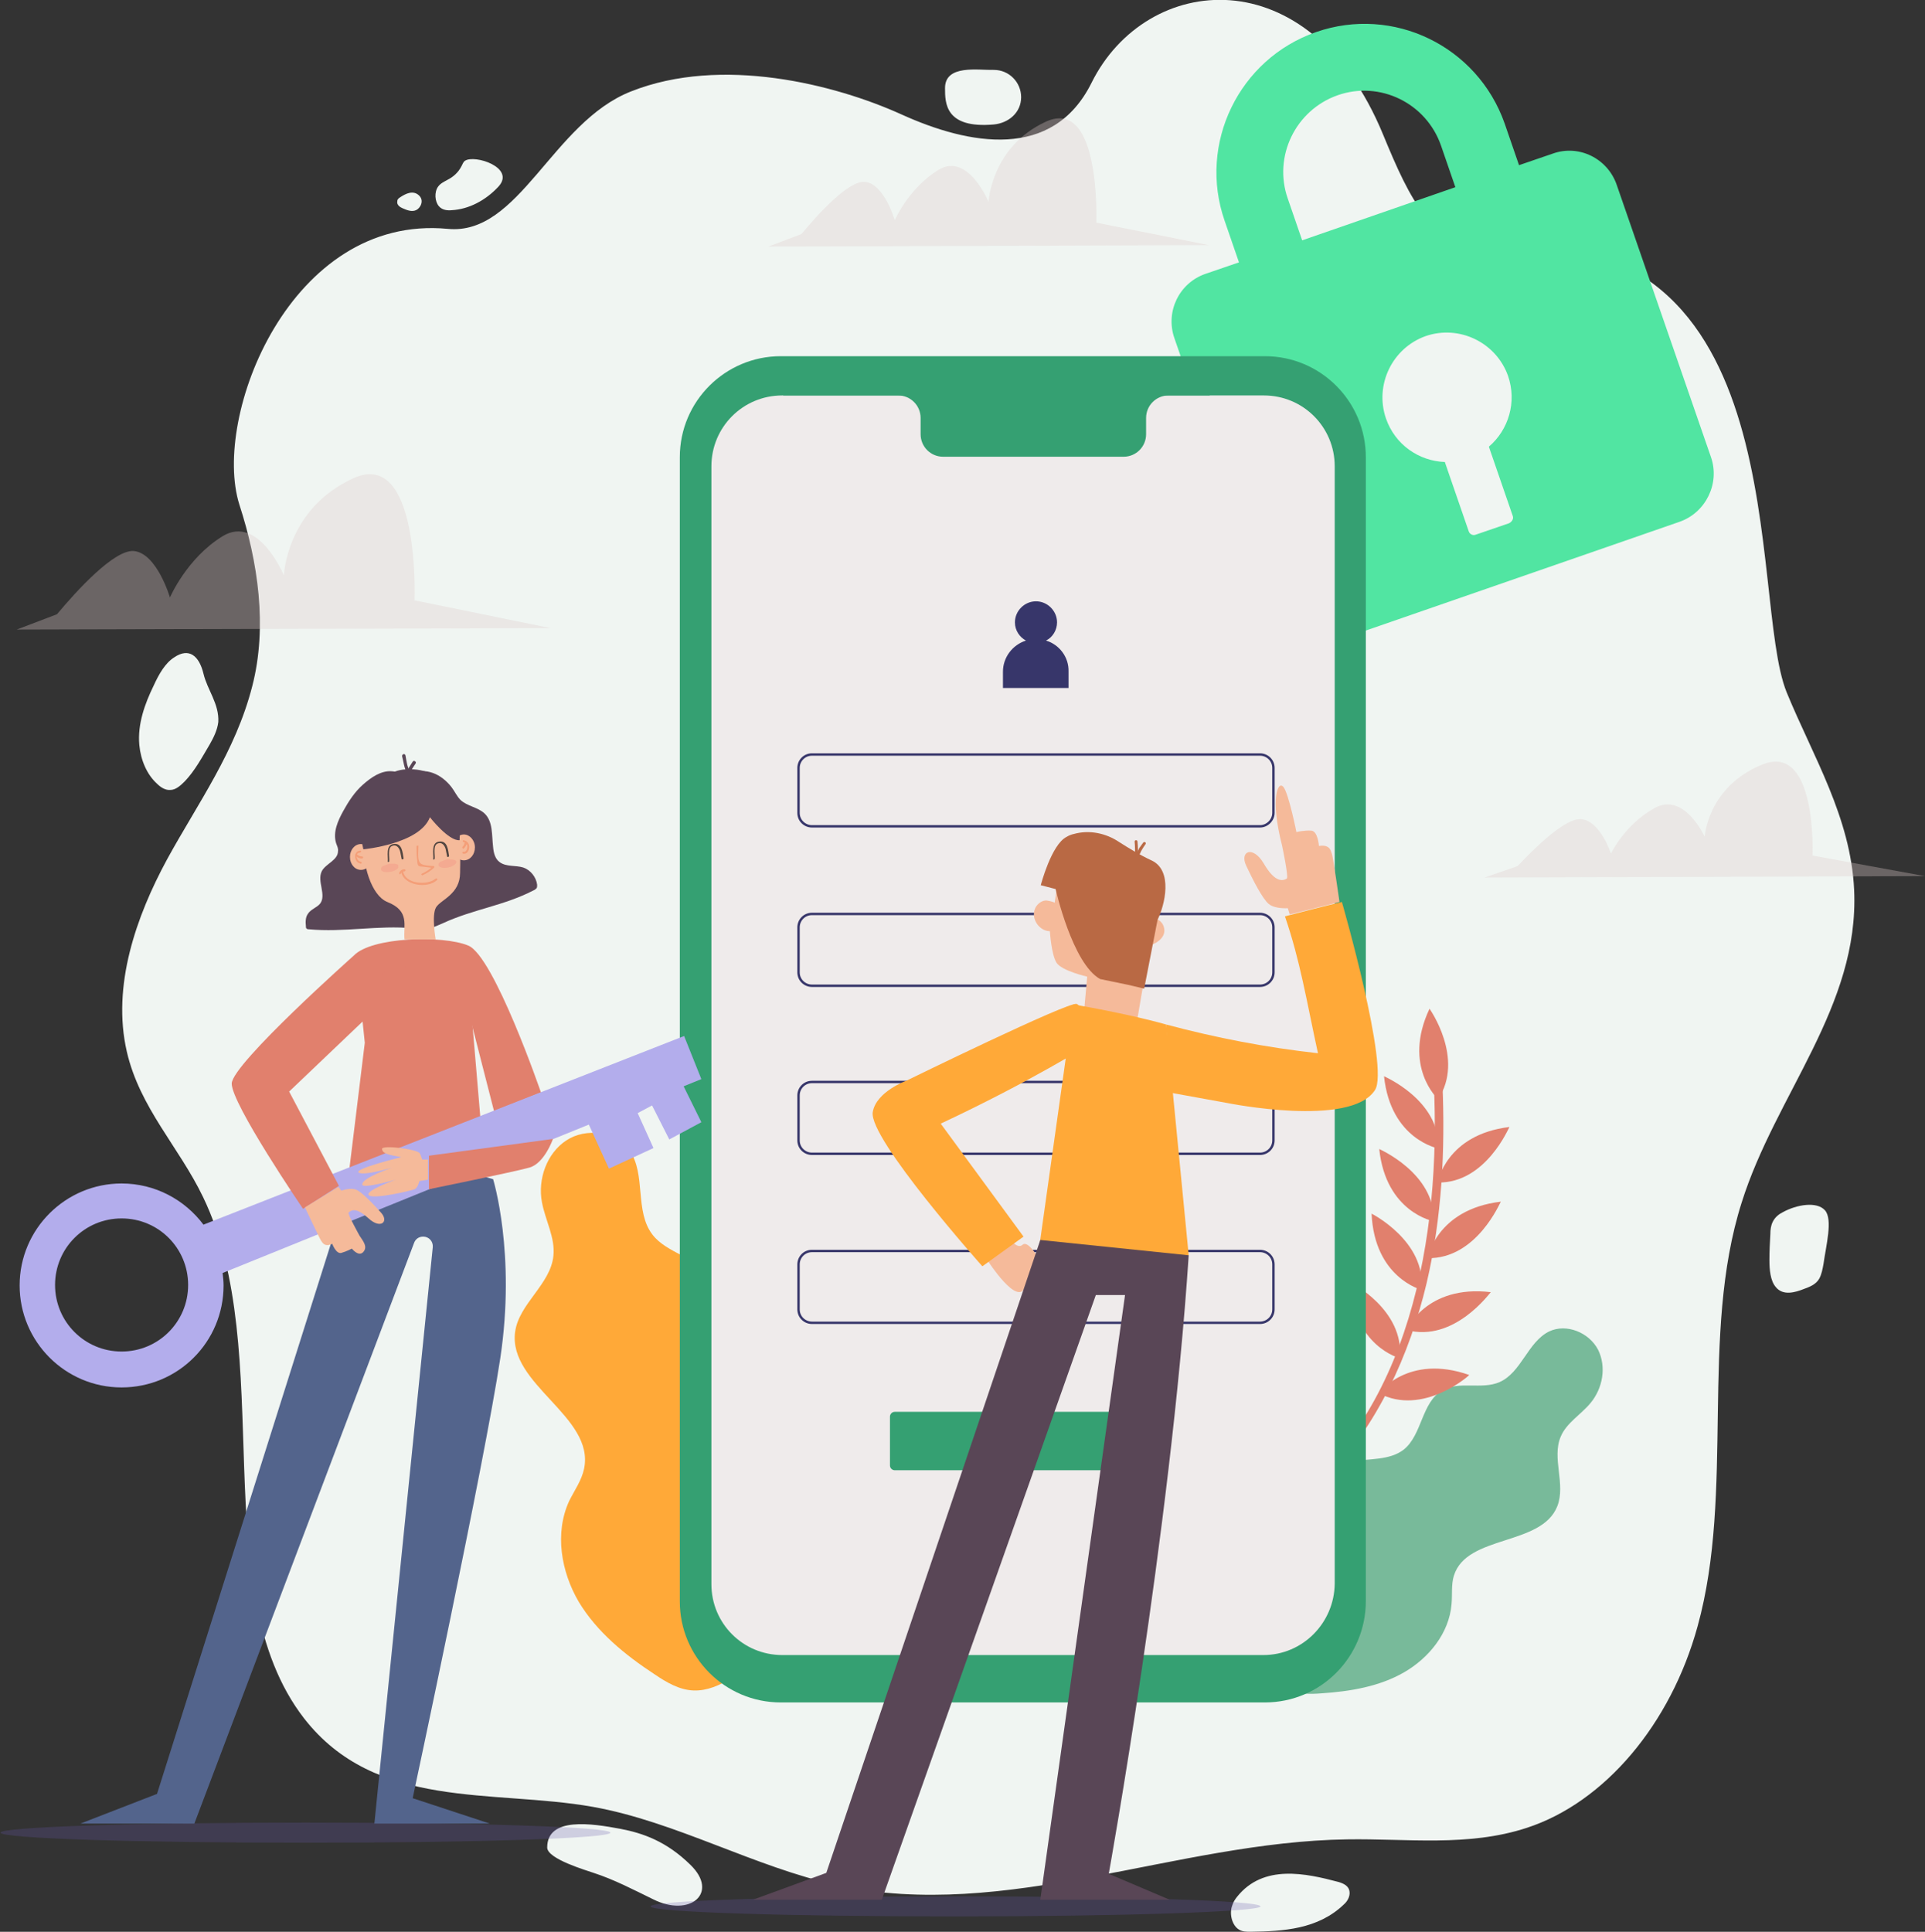
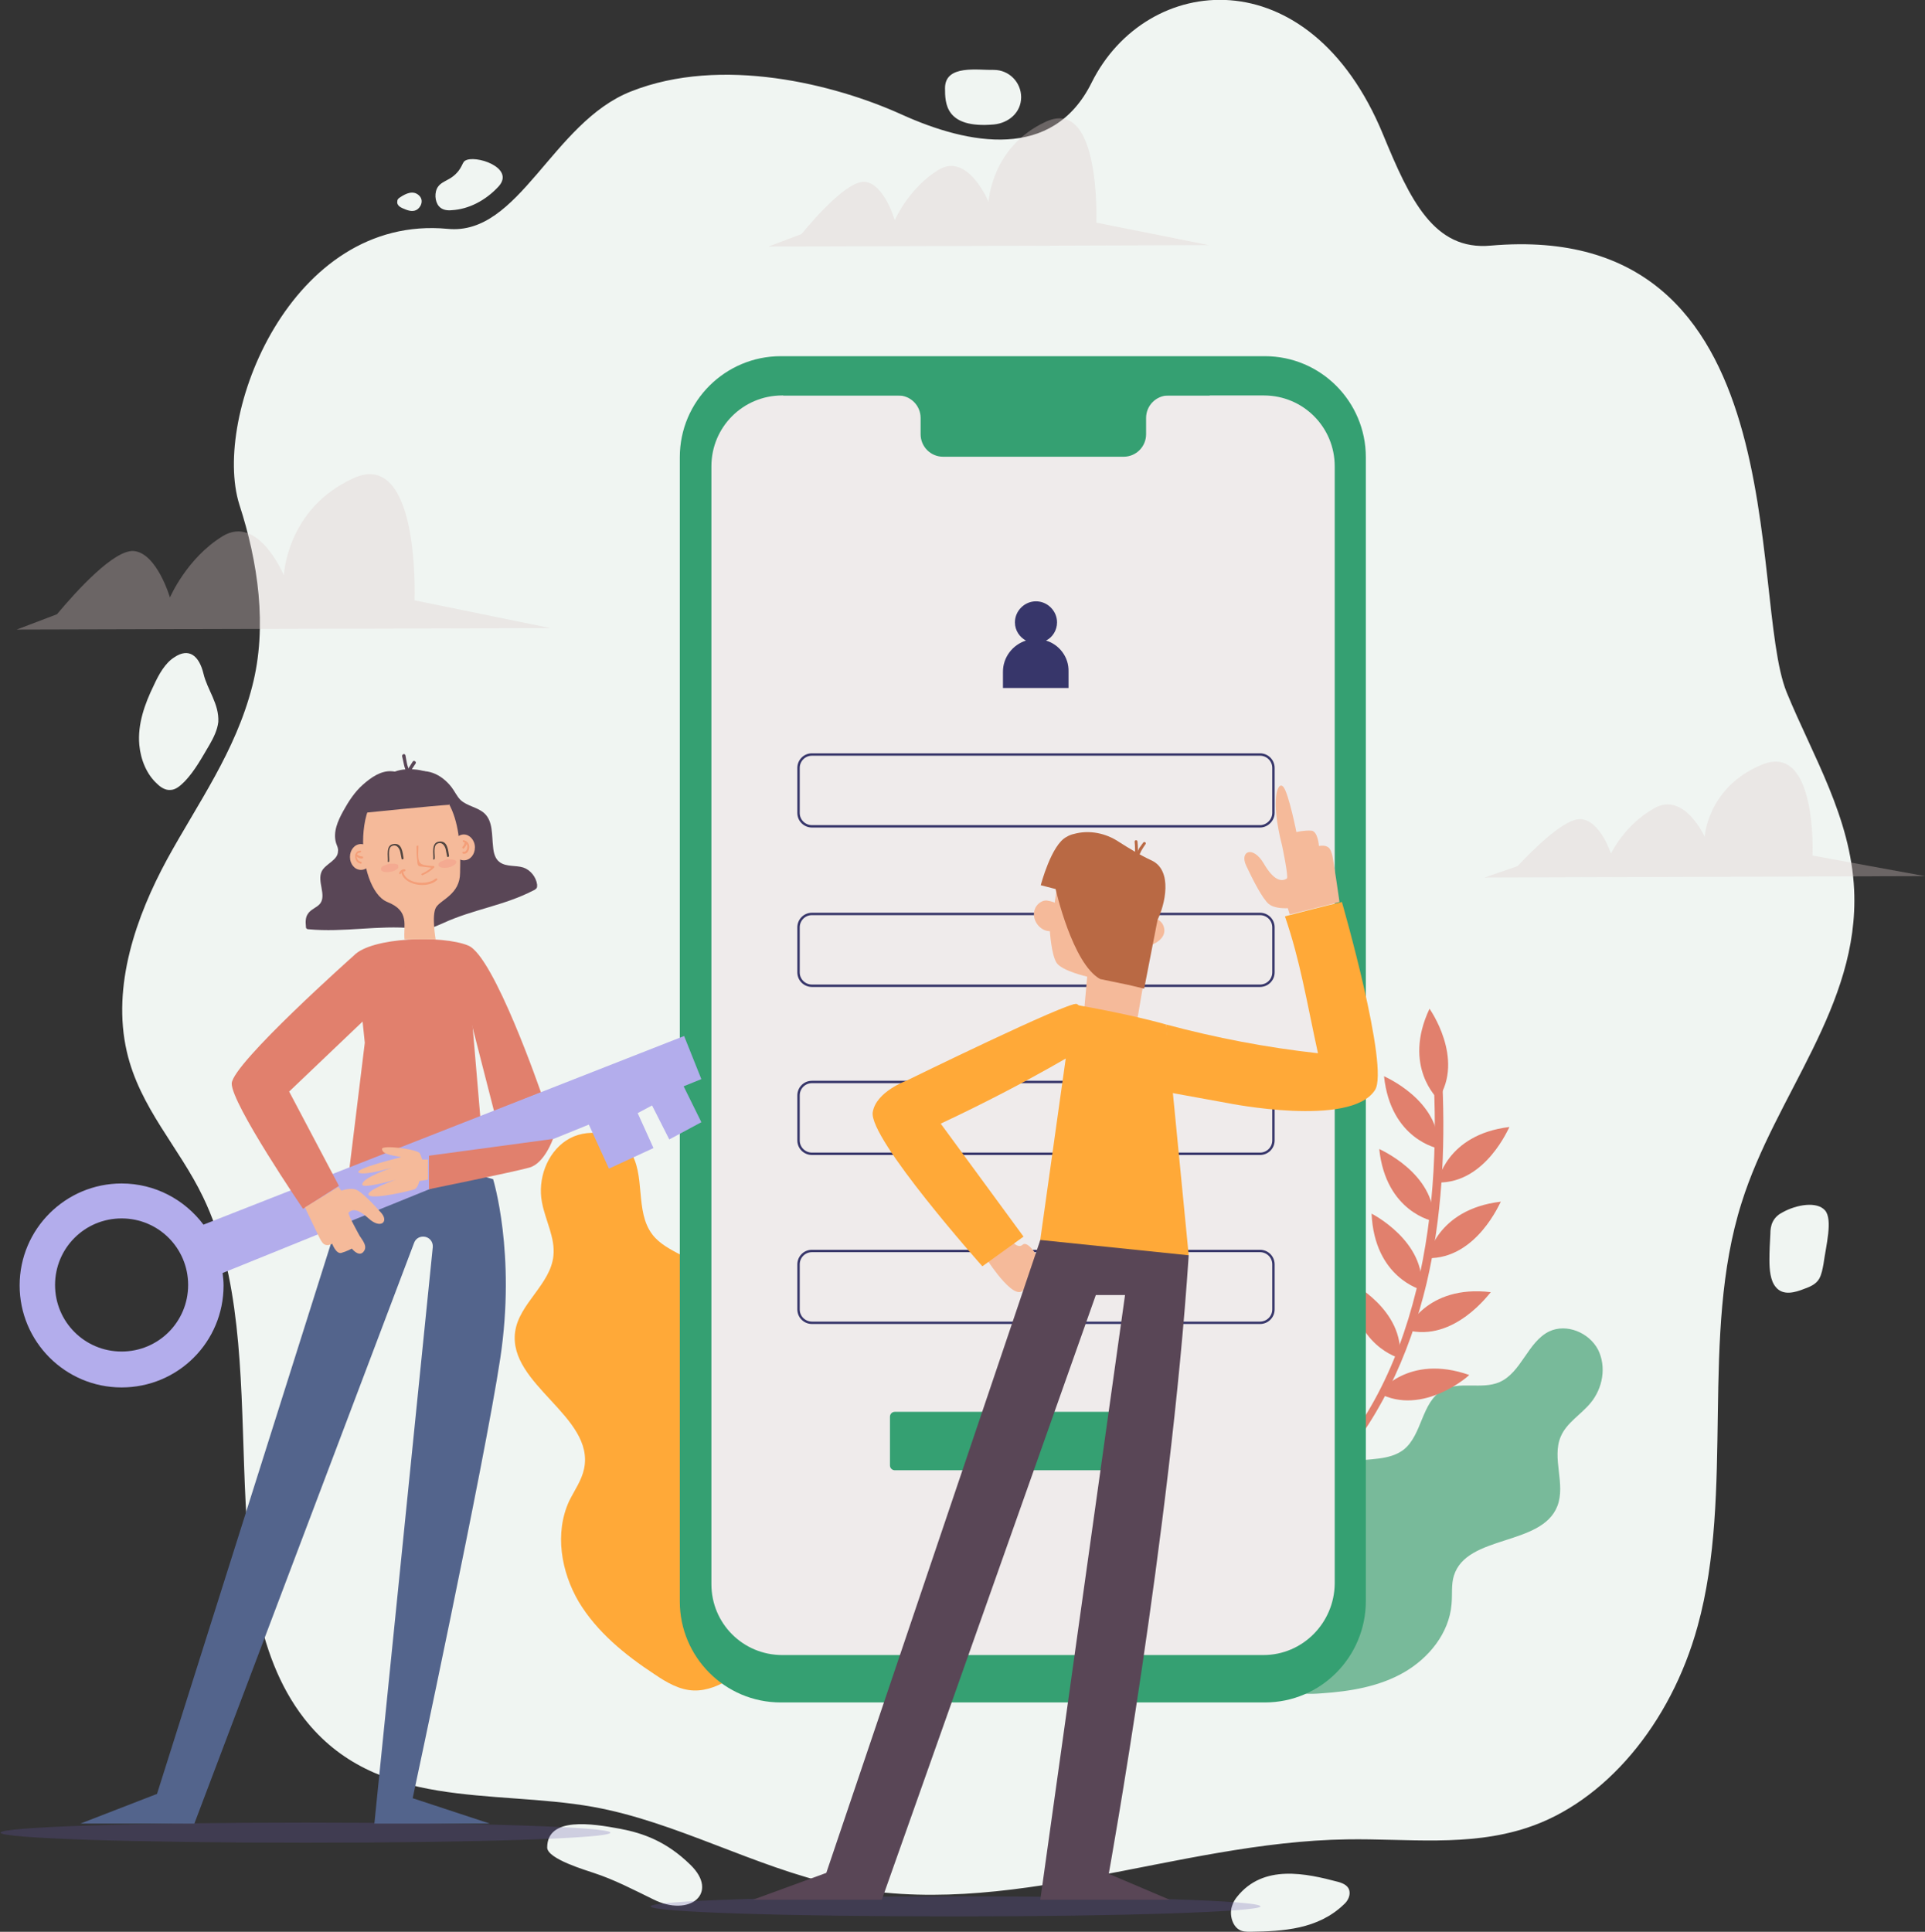
<svg xmlns="http://www.w3.org/2000/svg" xmlns:xlink="http://www.w3.org/1999/xlink" version="1.1" id="Layer_1" x="0px" y="0px" viewBox="0 0 402.1 403.5" style="enable-background:new 0 0 402.1 403.5;" xml:space="preserve">
  <rect x="0" y="0" width="402.1" height="403.5" fill="#333333" stroke="none" />
  <style type="text/css">
	.st0{clip-path:url(#SVGID_2_);fill:#F0F5F2;}
	.st1{opacity:0.33;clip-path:url(#SVGID_2_);}
	.st2{clip-path:url(#SVGID_4_);fill:#DDCACA;}
	.st3{clip-path:url(#SVGID_6_);fill:#DDCACA;}
	.st4{clip-path:url(#SVGID_8_);fill:#DDCACA;}
	.st5{clip-path:url(#SVGID_2_);fill:#51E5A2;}
	.st6{clip-path:url(#SVGID_2_);fill:#78BA9A;}
	.st7{clip-path:url(#SVGID_2_);fill:#FFA938;}
	.st8{clip-path:url(#SVGID_2_);fill:#E1806D;}
	.st9{clip-path:url(#SVGID_2_);fill:#35A072;}
	.st10{clip-path:url(#SVGID_2_);fill:#EFEBEB;}
	.st11{clip-path:url(#SVGID_2_);fill:#37366A;}
	.st12{clip-path:url(#SVGID_2_);fill:none;stroke:#37366A;stroke-width:0.5;stroke-miterlimit:10;}
	.st13{opacity:0.25;clip-path:url(#SVGID_2_);}
	.st14{clip-path:url(#SVGID_10_);fill:#6756AD;}
	.st15{clip-path:url(#SVGID_2_);fill:#F5BA9A;}
	.st16{clip-path:url(#SVGID_2_);fill:#594656;}
	.st17{clip-path:url(#SVGID_2_);fill:#B96944;}
	.st18{clip-path:url(#SVGID_12_);fill:#6756AD;}
	.st19{clip-path:url(#SVGID_2_);fill:#53648C;}
	.st20{clip-path:url(#SVGID_2_);fill:#5D95BA;}
	.st21{clip-path:url(#SVGID_2_);fill:#8FCAEC;}
	.st22{clip-path:url(#SVGID_2_);fill:#B3ADEC;}
	.st23{clip-path:url(#SVGID_2_);fill:#F49E78;}
	.st24{clip-path:url(#SVGID_2_);fill:#514540;}
	.st25{opacity:0.28;clip-path:url(#SVGID_2_);}
	.st26{clip-path:url(#SVGID_14_);fill:#F28279;}
	.st27{clip-path:url(#SVGID_16_);fill:#F28279;}
	.st28{fill:none;}
</style>
  <g>
    <defs>
      <rect id="SVGID_1_" width="402.1" height="403.5" />
    </defs>
    <clipPath id="SVGID_2_">
      <use xlink:href="#SVGID_1_" style="overflow:visible;" />
    </clipPath>
    <path class="st0" d="M373.2,144.6c5.5,13.4,13.4,26.1,14.1,41.3c1.1,24.3-16.4,42.7-23.5,65.3c-8.8,27.7-1.4,60.3-9.2,88.5   c-5.6,20.4-19.4,36.8-35.7,42.1c-12.2,4-25,2.2-37.5,2.4c-35.7,0.5-71.2,17.2-106.4,9.6c-17.4-3.8-33.8-13.3-51.2-16.4   c-20.9-3.7-45.3,0.8-60.3-18.5c-20.9-27-5.4-76.5-21.1-108.9c-5-10.4-13.2-18.6-15.9-30.3c-3.2-13.8,2-28.4,8.4-40.2   c6.4-11.7,14.3-22.5,17.8-36.2c3.2-12.4,1.2-25.9-2.7-37.9C44.2,87,60.7,44.7,93.5,47.8c15,1.5,21.8-22.2,38.3-28.7   c18.9-7.5,42.6-1.5,56.5,4.8c14.1,6.4,31.6,9.7,39.7-6.6c11.4-23,45.5-26.6,60.9,10.8c5.6,13.6,10.6,24.3,22.5,23.2   C375.9,45.7,365.1,124.6,373.2,144.6 M197.4,18.4c0,3.1,0,8.5,10.2,7.6c3.1-0.3,5.7-2.5,5.7-5.7c0-3.1-2.5-5.7-5.7-5.7   C204.4,14.7,197.4,13.4,197.4,18.4 M97.1,33.6c-0.3,0.2-0.5,0.7-0.7,1.1c-0.7,1.4-1.8,2.3-3,2.9c-0.7,0.4-1.4,0.7-1.9,1.4   c-0.8,1.1-0.7,3.1,0.2,4.1c0.7,0.8,1.8,0.9,2.7,0.8c3.5-0.2,7-2,9.7-4.9C107.8,35,99.1,32.2,97.1,33.6 M87.5,40.8   c-1.2-1.1-2.7-0.4-3.9,0.4C83.3,41.4,83,41.6,83,42c-0.2,0.8,0.6,1.3,1.1,1.5c0.9,0.4,1.9,0.8,2.8,0.4   C87.8,43.5,88.7,41.9,87.5,40.8 M42.5,140.7c-0.9-3.7-3-5.5-6.1-3.4c-1.9,1.2-3.2,3.5-4.3,5.9c-1.8,3.7-3.4,8-3,12.4   c0.3,3.2,1.6,6.2,3.7,8.1c0.8,0.8,1.8,1.4,2.8,1.3c1.1,0,2.1-0.9,3-1.8c2.1-2.2,3.6-5,5.2-7.7c0.8-1.4,1.6-3,1.8-4.7   C45.8,147,43.3,144.1,42.5,140.7 M372.4,253.2c-0.8,0.4-1.6,1-2.1,2c-0.4,0.8-0.5,1.7-0.5,2.5c-0.1,1.8-0.2,3.7-0.2,5.5   c0,2,0.2,4.3,1.3,5.6c1.5,1.9,4,1.2,6,0.4c1.1-0.4,2.4-0.9,3.1-2.1c0.5-0.9,0.7-2,0.9-3.1c0.5-3.7,2-9.3,0.3-11.2   C379.5,250.9,375.3,251.6,372.4,253.2 M258.4,396.2c-0.4,0.5-0.8,1.1-1,1.8c-0.7,1.8,0,4.3,1.5,5.1c0.7,0.4,1.5,0.4,2.3,0.4   c6.8-0.1,14.1-0.5,19.5-5.7c0.7-0.6,1.3-1.6,1.2-2.6c-0.1-1.3-1.3-1.8-2.3-2.1C272.8,391.3,263.9,389.3,258.4,396.2 M129.6,382   c-5.9-1.1-15.3-2.6-15.3,3.9c0,2.4,8.3,4.8,9.7,5.3c4.3,1.4,8.3,3.5,12.4,5.5c7.7,3.9,13.9-1.3,7.8-7.2   C139.2,384.6,134.3,382.9,129.6,382" />
    <g class="st1">
      <g>
        <defs>
          <rect id="SVGID_3_" x="3.5" y="99" width="111.5" height="32.5" />
        </defs>
        <clipPath id="SVGID_4_">
          <use xlink:href="#SVGID_3_" style="overflow:visible;" />
        </clipPath>
        <path class="st2" d="M3.5,131.5l111.5-0.3l-28.4-5.8c0,0,1.2-31.9-12.8-25.5s-14.5,20.3-14.5,20.3S54,107.4,46.5,112     s-11,12.8-11,12.8s-2.7-9.2-7.5-9.7c-4.1-0.4-12,8.3-16.1,13.2L3.5,131.5z" />
      </g>
    </g>
    <g class="st1">
      <g>
        <defs>
          <rect id="SVGID_5_" x="310.1" y="159.2" width="92" height="24.2" />
        </defs>
        <clipPath id="SVGID_6_">
          <use xlink:href="#SVGID_5_" style="overflow:visible;" />
        </clipPath>
        <path class="st3" d="M310.1,183.3l92-0.3l-23.5-4.3c0,0,1-23.7-10.5-19c-11.5,4.7-12,15.1-12,15.1s-4.3-9.5-10.5-6     c-6.2,3.4-9.1,9.5-9.1,9.5s-2.2-6.8-6.2-7.2c-3.4-0.3-9.9,6.2-13.3,9.8L310.1,183.3z" />
      </g>
    </g>
    <g class="st1">
      <g>
        <defs>
          <rect id="SVGID_7_" x="160.5" y="24.7" width="92" height="26.8" />
        </defs>
        <clipPath id="SVGID_8_">
          <use xlink:href="#SVGID_7_" style="overflow:visible;" />
        </clipPath>
        <path class="st4" d="M160.5,51.5l92-0.3L229,46.5c0,0,1-26.3-10.5-21.1c-11.5,5.3-12,16.8-12,16.8s-4.3-10.5-10.5-6.7     c-6.2,3.8-9.1,10.5-9.1,10.5s-2.2-7.6-6.2-8c-3.4-0.4-9.9,6.8-13.3,10.9L160.5,51.5z" />
      </g>
    </g>
-     <path class="st5" d="M324.3,32.1l-7,2.4l-3-8.7C308.6,9.6,291,1.1,274.9,6.7c-16.1,5.6-24.7,23.3-19.1,39.4l3,8.7l-7,2.4   c-5.5,1.9-8.4,7.9-6.5,13.4l19.7,56.9c1.9,5.5,8,8.5,13.4,6.6l72.4-25.1c5.5-1.9,8.5-8,6.6-13.5l-19.7-56.9   C335.8,33.1,329.8,30.1,324.3,32.1 M269,41.5c-3.1-8.8,1.6-18.5,10.4-21.6c8.8-3.1,18.5,1.6,21.6,10.5l3,8.7l-32,11.1L269,41.5z    M311,93.3l5,14.5c0.2,0.6-0.2,1.2-0.8,1.5l-7,2.4c-0.5,0.2-1.2-0.1-1.4-0.7l-5-14.5c-5.4-0.2-10.4-3.6-12.3-9.1   c-2.4-7,1.3-14.7,8.3-17.2c7-2.4,14.7,1.3,17.2,8.3C316.9,84,315.1,89.8,311,93.3" />
    <path class="st6" d="M276.3,312.9c-1.7-3.4,2.3-6.9,6-7.6c3.7-0.7,7.9-0.2,10.9-2.5c3.9-3.1,3.7-9.9,8.1-12.4   c3.5-2,8.2-0.1,11.9-1.7c4.6-2,5.9-8.4,10.4-10.6c3.6-1.7,8.3,0.2,10.2,3.8c1.8,3.6,1,8.1-1.6,11.2c-2,2.4-5,4.1-6.2,7   c-1.9,4.5,1.1,9.9-0.7,14.5c-3.3,8.4-18.9,5.9-21.6,14.5c-0.6,1.9-0.3,4-0.5,6c-0.5,6-4.7,11.2-9.9,14.2c-5.2,3-11.3,4-17.3,4.4   c-2.4,0.2-5,0.2-7.2-0.9c-2-1.1-3.5-3-4.6-5C257.2,334.8,254.2,317.8,276.3,312.9" />
    <path class="st7" d="M161.2,306c3.9-2.6,1.7-8.8-1.9-11.8c-3.6-2.9-8.4-4.9-10.1-9.2c-2.3-5.7,2-12.9-1.2-18.2   c-2.5-4.3-8.7-5-11.7-8.9c-3.8-4.9-1.3-12.6-4.8-17.6c-2.8-4-9.1-4.8-13.2-2.1c-4.1,2.7-6,8.1-5.1,12.9c0.7,3.8,2.8,7.4,2.4,11.2   c-0.6,6-7.2,10-8,15.9c-1.5,11,16.7,17.7,14.4,28.6c-0.5,2.4-2,4.5-3.1,6.7c-3.1,6.7-1.7,14.8,2,21.1c3.8,6.3,9.7,11.1,15.8,15.1   c2.5,1.7,5.2,3.3,8.2,3.4c2.8,0.1,5.5-1.1,7.9-2.6C168.5,340.9,181.9,324.6,161.2,306" />
    <path class="st8" d="M262.5,319.8c5.4-2.3,10.3-6.6,14.3-10.8c10.9-11.2,17.6-25.9,21.2-41c3.2-13.7,3.9-27.8,3.3-41.7   c-0.1-1.2-1.9-1.2-1.8,0c1.5,31.4-4.7,69.9-32.8,89c-1.6,1.1-3.2,2.1-5,2.9C260.5,318.7,261.4,320.3,262.5,319.8" />
    <path class="st8" d="M298.2,262.8c0,0,1.8-10.2,15.3-11.8C313.4,251,308.5,263,298.2,262.8" />
    <path class="st8" d="M293.8,277.8c0,0,4.1-9.5,17.6-7.9C311.3,269.9,303.8,280.5,293.8,277.8" />
    <path class="st8" d="M288,291c0,0,6.1-8.3,18.9-3.8C306.9,287.3,297.2,295.9,288,291" />
    <path class="st8" d="M300.3,247c0,0,1.7-10,15-11.6C315.2,235.4,310.4,247.2,300.3,247" />
    <path class="st8" d="M300.4,229.6c0,0-7.5-6.8-1.8-18.9C298.6,210.7,306,221.1,300.4,229.6" />
    <path class="st8" d="M300.5,239.9c0,0-10-1.8-11.4-15.1C289,224.8,300.8,229.7,300.5,239.9" />
    <path class="st8" d="M299.5,255.1c0,0-10-1.8-11.4-15.1C288,240,299.8,245,299.5,255.1" />
    <path class="st8" d="M296.9,269.4c0,0-9.8-2.5-10.4-15.9C286.5,253.5,298,259.3,296.9,269.4" />
    <path class="st8" d="M292.4,283.7c0,0-9.8-2.5-10.4-15.9C282,267.8,293.4,273.5,292.4,283.7" />
    <path class="st9" d="M264.2,355.6H163.1c-11.7,0-21.1-9.5-21.1-21.1V95.5c0-11.7,9.5-21.1,21.1-21.1h101.1   c11.7,0,21.1,9.5,21.1,21.1v238.9C285.3,346.1,275.9,355.6,264.2,355.6" />
    <path class="st10" d="M263.9,345.7H163.4c-8.2,0-14.8-6.6-14.8-14.8V97.4c0-8.2,6.6-14.8,14.8-14.8h100.6c8.2,0,14.8,6.6,14.8,14.8   v233.4C278.7,339,272.1,345.7,263.9,345.7" />
    <path class="st9" d="M252.6,82.6h-8.5c-2.6,0-4.7,2.1-4.7,4.7v3.4c0,2.6-2.1,4.7-4.7,4.7H197c-2.6,0-4.7-2.1-4.7-4.7v-3.4   c0-2.6-2.1-4.7-4.7-4.7h-24v-2.4h89.1V82.6z" />
    <path class="st11" d="M218.5,133.8c1.4-0.7,2.3-2.2,2.3-3.8c0-2.4-2-4.4-4.4-4.4c-2.4,0-4.4,2-4.4,4.4c0,1.7,1,3.1,2.3,3.8   c-2.8,0.9-4.8,3.5-4.8,6.5v3.4h13.7v-3.4C223.3,137.2,221.2,134.6,218.5,133.8" />
    <path class="st9" d="M239.1,307.1h-52.2c-0.5,0-1-0.4-1-1v-10.2c0-0.5,0.4-1,1-1h52.2c0.5,0,1,0.4,1,1v10.2   C240,306.6,239.6,307.1,239.1,307.1" />
    <path class="st12" d="M263.2,172.6h-93.6c-1.5,0-2.8-1.2-2.8-2.8v-9.4c0-1.5,1.2-2.8,2.8-2.8h93.6c1.5,0,2.8,1.2,2.8,2.8v9.4   C266,171.3,264.7,172.6,263.2,172.6z" />
    <path class="st12" d="M263.2,205.9h-93.6c-1.5,0-2.8-1.2-2.8-2.8v-9.4c0-1.5,1.2-2.8,2.8-2.8h93.6c1.5,0,2.8,1.2,2.8,2.8v9.4   C266,204.7,264.7,205.9,263.2,205.9z" />
    <path class="st12" d="M263.2,241h-93.6c-1.5,0-2.8-1.2-2.8-2.8v-9.4c0-1.5,1.2-2.8,2.8-2.8h93.6c1.5,0,2.8,1.2,2.8,2.8v9.4   C266,239.8,264.7,241,263.2,241z" />
    <path class="st12" d="M263.2,276.3h-93.6c-1.5,0-2.8-1.2-2.8-2.8v-9.4c0-1.5,1.2-2.8,2.8-2.8h93.6c1.5,0,2.8,1.2,2.8,2.8v9.4   C266,275.1,264.7,276.3,263.2,276.3z" />
    <g class="st13">
      <g>
        <defs>
          <rect id="SVGID_9_" x="135.8" y="396.1" width="127.5" height="4.2" />
        </defs>
        <clipPath id="SVGID_10_">
          <use xlink:href="#SVGID_9_" style="overflow:visible;" />
        </clipPath>
        <path class="st14" d="M263.3,398.2c0-1.2-28.5-2.1-63.7-2.1c-35.2,0-63.7,0.9-63.7,2.1c0,1.2,28.5,2.1,63.7,2.1     C234.7,400.3,263.3,399.3,263.3,398.2" />
      </g>
    </g>
    <path class="st15" d="M206.3,263.3c0,0,6.3,9.8,7.8,5.5c1.4-4.2,2.3-6.8,2.3-6.8s-1.8-2.9-2.8-2c-1,0.9-2.3-0.8-2.3-0.8   L206.3,263.3z" />
    <path class="st15" d="M237.6,212.7l2.6-15.2c1.7-0.6,3.5-1.9,2.9-3.9c-0.3-1-1.1-1.6-2.1-1.9c-0.4-0.1-2.2-0.7-2.3,0   c0,0,1-5.5,1-5.5l-17.8-8.6c0,0-1.6,10.9-1.6,11c0-0.2-1.7-0.6-2-0.5c-0.9,0.1-1.8,0.9-2.1,1.7c-0.9,2.1,0.9,4.7,3.1,4.7   c0,0,0.3,4.9,1.4,6.6c1.1,1.7,6.4,2.9,6.4,2.9l-0.6,6.6L237.6,212.7z" />
    <path class="st7" d="M243.6,214c-8.1-2.3-19.4-4.2-19.4-4.2l-7.5,53.4l31.6-1L243.6,214z" />
    <path class="st7" d="M243.6,214c10.5,2.8,20.9,4.8,31.7,6c-2.4-11-3.7-19.3-6.9-28.6c3-0.8,8.9-2.3,11.9-3c0,0,10,34.7,6.9,39.3   c-5.1,7.9-30.8,2.7-30.8,2.7l-12.1-2.2L243.6,214z" />
    <path class="st7" d="M189.4,225.7c0,0,33.9-16.6,35.5-16c1.6,0.6,2.9,8.3,2.9,8.3s-12.3,7.8-31.3,16.7l17.3,23.6l-8.6,6.2   c0,0-23.8-26.7-22.9-32.2C183,228,189.4,225.7,189.4,225.7" />
    <path class="st15" d="M279.8,188.4c0,0-1.4-9.8-1.6-10.1c-0.2-0.3-0.2-2-2.7-1.6c0,0-0.2-3.1-1.6-3.2c-1.5-0.1-3.1,0.3-3.1,0.3   s-1.6-8-2.7-9.4c-1.2-1.5-2.8,2.5-0.3,12.2c0,0,1.4,6.6,1,6.9c-1.1,0.7-2.7,0.5-4.8-3.1c-2.3-3.9-5.1-2.6-3.7,0.4   c1.4,3,3.4,6.9,4.7,8c1.3,1.1,4,0.9,4,0.9l0.4,1.3L279.8,188.4z" />
    <path class="st16" d="M248.3,262.2c-3.8,57.8-16.7,129.2-16.7,129.2l12.7,5.4h-27L235,270.5h-6.1l-44.7,126.3h-26.9l15.3-5.6   l44.7-132.2L248.3,262.2z" />
    <path class="st17" d="M241.8,192.1c1.5-3,3.3-10.3-1.3-12.4c-2.4-1.1-4.8-2.6-6.7-3.8c-2.8-1.9-6.3-2.6-9.5-1.7   c-0.5,0.1-1,0.3-1.5,0.6c-3.2,1.6-5.4,10.1-5.4,10.1l3.1,0.8c0,0,3.5,15.6,9.3,18.8l5.8,1.2l3.4,0.8L241.8,192.1z" />
    <path class="st17" d="M237.7,178.6c0-0.9,0-1.9-0.1-2.8c0-0.4-0.6-0.4-0.6,0c0.1,0.9,0.1,1.9,0.1,2.8   C237.1,179,237.7,179,237.7,178.6" />
    <path class="st17" d="M237.7,178.8c0.4-0.3,0.5-0.7,0.7-1.1c0.3-0.5,0.6-1,0.9-1.4c0.2-0.3-0.3-0.6-0.5-0.3   c-0.3,0.4-0.5,0.7-0.8,1.1c-0.2,0.3-0.4,1-0.7,1.2C237,178.4,237.3,179,237.7,178.8" />
    <g class="st13">
      <g>
        <defs>
          <rect id="SVGID_11_" y="380.7" width="127.5" height="4.2" />
        </defs>
        <clipPath id="SVGID_12_">
          <use xlink:href="#SVGID_11_" style="overflow:visible;" />
        </clipPath>
        <path class="st18" d="M127.5,382.8c0-1.2-28.5-2.1-63.7-2.1c-35.2,0-63.7,0.9-63.7,2.1c0,1.2,28.5,2.1,63.7,2.1     C98.9,384.9,127.5,384,127.5,382.8" />
      </g>
    </g>
    <path class="st16" d="M85.7,161.6c-1.2-0.3-2.3-0.3-3.8-0.5c-2.3-0.2-4.4,1.3-6.1,2.8c-1.7,1.5-3,3.5-4.1,5.5   c-1.1,2-2.2,4.4-1.5,6.7c0.2,0.6,0.5,1.1,0.4,1.7c0,1.9-2.6,2.6-3.4,4.2c-1,2.1,1,4.9-0.3,6.7c-0.7,0.9-2,1.2-2.6,2.2   c-0.5,0.7-0.5,1.7-0.4,2.6c0,0.2,0,0.4,0.2,0.5c0.1,0.1,0.3,0.1,0.4,0.1c7.3,0.7,14.5-0.9,21.8-0.2c0.9,0.1,1.8,0.2,2.7,0.1   c1.3-0.1,2.4-0.7,3.6-1.2c6.3-2.9,12.6-3.6,18.8-6.8c0.3-0.1,0.5-0.3,0.7-0.5c0.1-0.2,0.1-0.4,0.1-0.7c-0.2-1.6-1.4-3.1-2.9-3.6   c-1.6-0.5-3.5-0.1-4.9-1.1c-1-0.7-1.3-2-1.4-3.2c-0.3-2.5,0-5.3-1.8-7c-1.4-1.3-3.6-1.5-5-2.8c-0.8-0.8-1.2-1.8-1.9-2.7   C92.2,161.7,89,160.2,85.7,161.6" />
    <path class="st19" d="M73.5,245.9L32.8,374.7l-16,6.2h23.8l45.9-121.3c0.3-0.8,1-1.3,1.9-1.3c1.2,0,2.1,1,2,2.2L78.2,380.9h24.1   l-16.1-5.3c0,0,15-70,18.3-91.9c3.3-21.9-1.5-37.4-1.5-37.4S87.4,241.3,73.5,245.9" />
    <path class="st8" d="M73.9,199.6c3.7-3.9,18.6-4.3,23.9-2.1c5.4,2.2,15.2,30.7,15.2,30.7l-9.8,3.9l-6.1-23.8l-19.1-2.6L73.9,199.6z   " />
    <path class="st8" d="M99,211.6c0,0,1.7-3.9,2-7c0.4-3-3.8-6-3.8-6l-22.4,5.8l1.4,13.4l-3.3,27l28.5,1.1l-2.9-34.1" />
-     <path class="st20" d="M76.5,212.4c-0.1,0-0.2,0-0.3-0.1c-0.2-0.2-0.2-0.4-0.1-0.6l1.6-2.1c0.2-0.2,0.4-0.2,0.6-0.1   c0.2,0.2,0.2,0.4,0.1,0.6l-1.6,2.1C76.8,212.3,76.7,212.4,76.5,212.4" />
+     <path class="st20" d="M76.5,212.4c-0.1,0-0.2,0-0.3-0.1c-0.2-0.2-0.2-0.4-0.1-0.6l1.6-2.1c0.2-0.2,0.4-0.2,0.6-0.1   c0.2,0.2,0.2,0.4,0.1,0.6C76.8,212.3,76.7,212.4,76.5,212.4" />
    <path class="st21" d="M62.3,249.4c1.7-1,3.4-2,5.1-3" />
    <path class="st15" d="M84.5,196.3c-0.3-3,1.2-6-3.6-7.9c-6.6-2.7-8.1-25.5,3.9-25.6c12-0.1,11.4,15,11.3,19.5c0,4.5-4,5.6-5,7.2   c-1,1.6-0.1,6.7-0.1,6.7H84.5z" />
    <path class="st15" d="M77.7,179c0,1.5-1,2.7-2.3,2.7s-2.3-1.2-2.3-2.7c0-1.5,1-2.7,2.3-2.7S77.7,177.6,77.7,179" />
    <path class="st15" d="M99.2,177c0,1.5-1,2.7-2.3,2.7c-1.3,0-2.3-1.2-2.3-2.7c0-1.5,1-2.7,2.3-2.7C98.1,174.3,99.2,175.5,99.2,177" />
    <path class="st22" d="M146.5,225.4l-3.6-9L42.5,255.8c-3.9-5.2-10.1-8.6-17.1-8.6c-11.7,0-21.3,9.5-21.3,21.3   c0,11.7,9.5,21.3,21.3,21.3s21.3-9.5,21.3-21.3c0-0.9-0.1-1.7-0.2-2.6l76.5-31l4.2,9.2l9.3-4.3l-3.3-7.3l3-1.6l3.6,7.1l6.7-3.6   l-3.7-7.5L146.5,225.4z M25.4,282.3c-7.7,0-13.9-6.2-13.9-13.9c0-7.7,6.2-13.9,13.9-13.9s13.9,6.2,13.9,13.9   C39.3,276.1,33.1,282.3,25.4,282.3" />
    <path class="st8" d="M73.9,199.6c0,0-25.3,22.5-25.5,26.7c-0.1,4.2,14.9,26.2,14.9,26.2l7.5-4.8L60.4,228l17.1-16.3   c0,0,0.6,3.8,1.9,4.8l0.8-15L73.9,199.6z" />
    <path class="st16" d="M93.8,168.1c-3.3,0.2-17.9,1.7-17.9,1.7s2.1-8.8,8.9-9.1C93.8,160.2,93.8,168.1,93.8,168.1" />
-     <path class="st16" d="M75.9,177.4c0,0,11.8-1.1,13.9-6.7c0,0,3.9,5,6.2,4.8c0,0,0.4-6.6-1.1-7.5c-1.4-0.9-19.6,0.9-19.6,0.9   S74.9,173.1,75.9,177.4" />
    <path class="st15" d="M63.7,252.2c0,0,3.2,6.8,3.4,7c0.2,0.2,0.6,1.4,2.3,0.6c0,0,0.8,2.2,1.9,1.9c1.1-0.3,2.2-0.9,2.2-0.9   s1.3,1.7,2.3,0.8c1.1-1.1,0.1-2.3-0.7-3.5c0,0-2.5-4.5-2.3-4.8c0.7-0.7,1.8-1,4.2,1.2c2.5,2.3,4.3,0.7,2.6-1.2   c-1.7-1.9-4-4.3-5.2-4.8c-1.2-0.5-3.1,0.2-3.1,0.2l-0.6-0.8L63.7,252.2z" />
    <path class="st8" d="M115.5,237.9c0,0-1.8,5.2-5,6c-3.2,0.9-20.9,4.5-20.9,4.5v-7L115.5,237.9z" />
    <path class="st15" d="M89.6,242.2h-1.4c0,0-0.3-0.9-0.5-1.3c-0.6-0.9-8-1.8-7.9-0.9c0.1,1,1.4,1.2,4,1.7c0,0-9.8,2.4-8.9,3.2   c0.9,0.8,7-1,7-1s-6.6,2.2-6.2,3.6c0.3,0.8,7-1.1,7-1.1s-6.8,2.4-5.6,3.3c1.2,0.8,8.8-1,9.5-1.3c0.7-0.3,1-1.7,1-1.7l1.8-0.3V242.2   z" />
    <path class="st16" d="M84,158c0.3,1.1,0.4,2.4,1,3.4c0.3,0.4,0.9,0,0.6-0.4c-0.6-0.9-0.7-2.2-0.9-3.2C84.6,157.3,83.9,157.5,84,158   " />
    <path class="st16" d="M85.6,161.4c0.4-0.7,0.8-1.3,1.2-1.9c0.3-0.4-0.4-0.8-0.6-0.4c-0.4,0.6-0.8,1.3-1.2,1.9   C84.7,161.5,85.4,161.8,85.6,161.4" />
    <path class="st23" d="M87,176.8c0,0.8,0,1.7,0.1,2.5c0.1,0.4,0,1.2,0.3,1.5c0.2,0.2,0.5,0.2,0.7,0.2c0.8,0.1,1.6,0.2,2.4,0.3   c0-0.1-0.1-0.2-0.1-0.3c-0.7,0.6-1.4,1.1-2.3,1.5c-0.2,0.1,0,0.4,0.2,0.3c0.9-0.4,1.7-0.9,2.4-1.6c0.1-0.1,0-0.3-0.1-0.3   c-0.8-0.1-2.6,0-3-0.9c-0.4-0.8-0.2-2.4-0.2-3.3C87.4,176.6,87,176.6,87,176.8" />
    <path class="st24" d="M90.8,179.4c0.1-0.8-0.4-2.8,0.6-3.2c0.9-0.4,1.5,0.4,1.7,1.2c0.1,0.5,0.2,1,0.3,1.5c0,0.2,0.4,0.1,0.4-0.1   c-0.2-1.2-0.3-3.3-2.1-3c-1.7,0.2-1.1,2.6-1.2,3.6C90.4,179.6,90.7,179.6,90.8,179.4" />
    <path class="st24" d="M81.3,179.9c0.1-0.8-0.4-2.8,0.6-3.2c0.9-0.4,1.5,0.4,1.7,1.2c0.1,0.5,0.2,1,0.3,1.5c0,0.2,0.4,0.1,0.4-0.1   c-0.2-1.2-0.3-3.3-2.1-3c-1.7,0.2-1.1,2.6-1.2,3.6C80.9,180.1,81.3,180.1,81.3,179.9" />
    <path class="st23" d="M83.8,182c0.4,3,5.6,3.7,7.5,1.8c0.2-0.2-0.1-0.4-0.3-0.3c-1.6,1.5-6.5,1.2-6.8-1.6   C84.1,181.8,83.8,181.8,83.8,182" />
    <path class="st23" d="M83.7,182.5c0.1-0.3,0.4-0.5,0.8-0.5c0.2,0,0.3-0.3,0.1-0.4c-0.5-0.1-1,0.2-1.2,0.7   C83.3,182.6,83.7,182.7,83.7,182.5" />
    <g class="st25">
      <g>
        <defs>
          <rect id="SVGID_13_" x="79.5" y="180.4" width="3.7" height="1.8" />
        </defs>
        <clipPath id="SVGID_14_">
          <use xlink:href="#SVGID_13_" style="overflow:visible;" />
        </clipPath>
        <path class="st26" d="M83.3,180.8c0.2,0.4-0.6,1.1-1.7,1.3c-0.5,0.1-1.1,0.1-1.4,0c-0.3-0.1-0.5-0.2-0.6-0.4c0-0.1,0-0.2,0-0.4     c0.1-0.1,0.2-0.3,0.4-0.4c0.4-0.2,0.8-0.3,1.3-0.5C82.2,180.3,83.1,180.4,83.3,180.8" />
      </g>
    </g>
    <g class="st25">
      <g>
        <defs>
          <rect id="SVGID_15_" x="91.6" y="179.6" width="3.7" height="1.8" />
        </defs>
        <clipPath id="SVGID_16_">
          <use xlink:href="#SVGID_15_" style="overflow:visible;" />
        </clipPath>
        <path class="st27" d="M95.3,179.9c0.2,0.4-0.6,1.1-1.7,1.3c-0.5,0.1-1.1,0.1-1.4,0c-0.3-0.1-0.5-0.2-0.6-0.4c0-0.1,0-0.2,0-0.4     c0.1-0.1,0.2-0.3,0.4-0.4c0.4-0.2,0.8-0.3,1.3-0.5C94.3,179.5,95.1,179.5,95.3,179.9" />
      </g>
    </g>
    <path class="st23" d="M75.2,177.7c-0.7,0-1.1,0.7-1,1.4c0.1,0.7,0.5,1.2,1.2,1.3c0.2,0,0.2-0.4,0-0.4c-1-0.1-1.3-1.9-0.2-1.9   C75.5,178,75.5,177.6,75.2,177.7" />
    <path class="st23" d="M74.3,178.7c0.3,0.4,0.9,0.7,1.4,0.6c0.2,0,0.2-0.4,0-0.4c-0.5,0-0.9-0.2-1.2-0.5   C74.4,178.2,74.1,178.5,74.3,178.7" />
    <path class="st23" d="M96.7,178.3c0.8,0.2,1.2-0.5,1.3-1.2c0.1-0.8-0.4-1.5-1.2-1.6c-0.2,0-0.2,0.3,0,0.4c0.5,0,0.9,0.6,0.8,1   c0,0.5-0.3,1.2-0.9,1C96.6,177.9,96.5,178.2,96.7,178.3" />
    <path class="st23" d="M96.9,177.2c0.3-0.3,0.6-0.7,0.6-1.2c0-0.2-0.3-0.3-0.4-0.1c-0.1,0.4-0.2,0.7-0.5,1   C96.5,177.1,96.7,177.4,96.9,177.2" />
  </g>
  <rect class="st28" width="402.1" height="403.5" />
</svg>